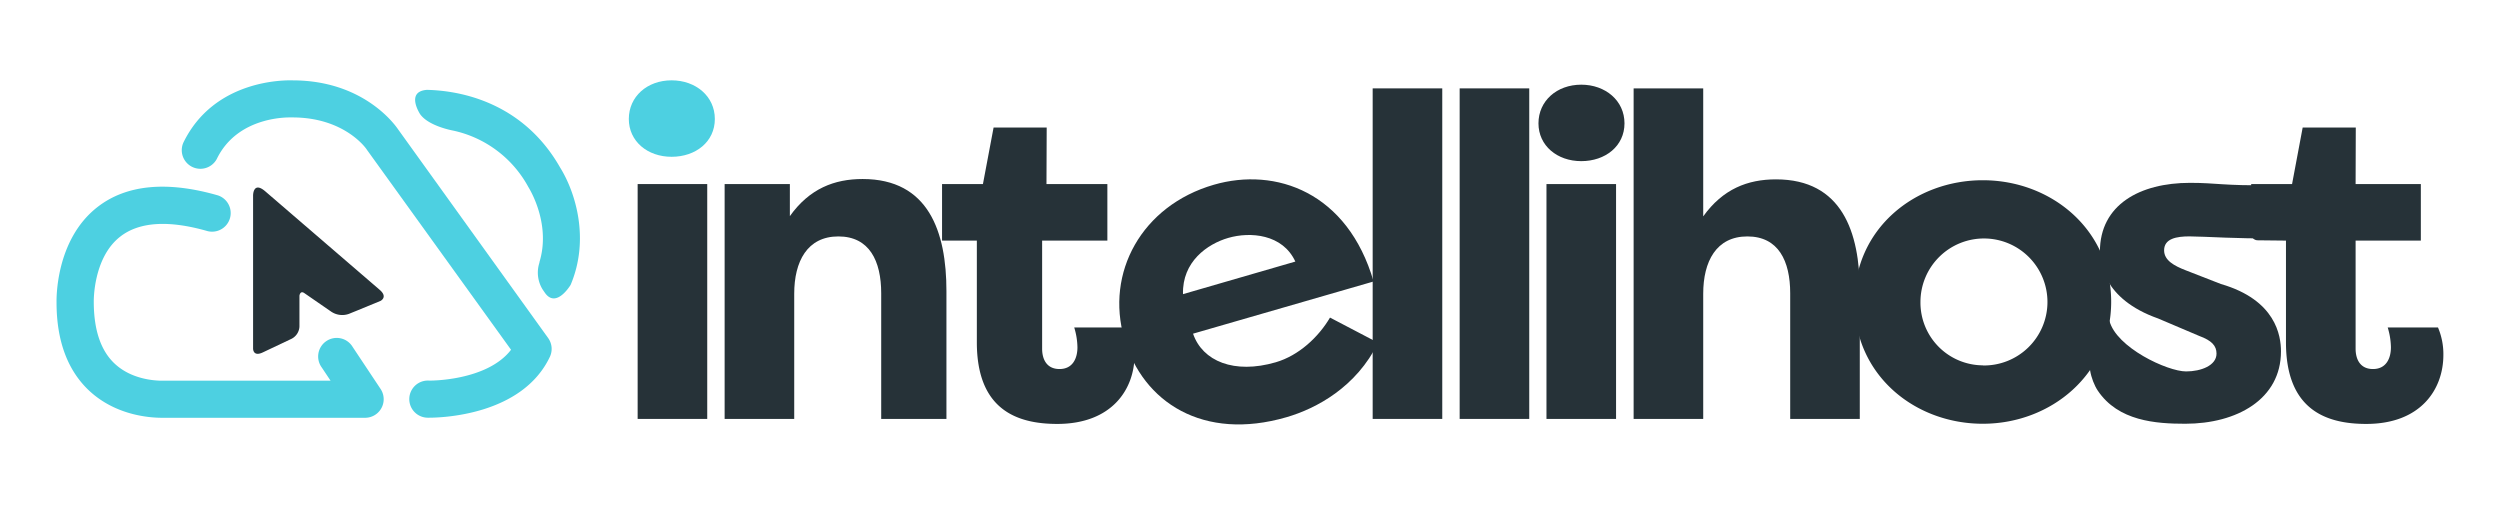
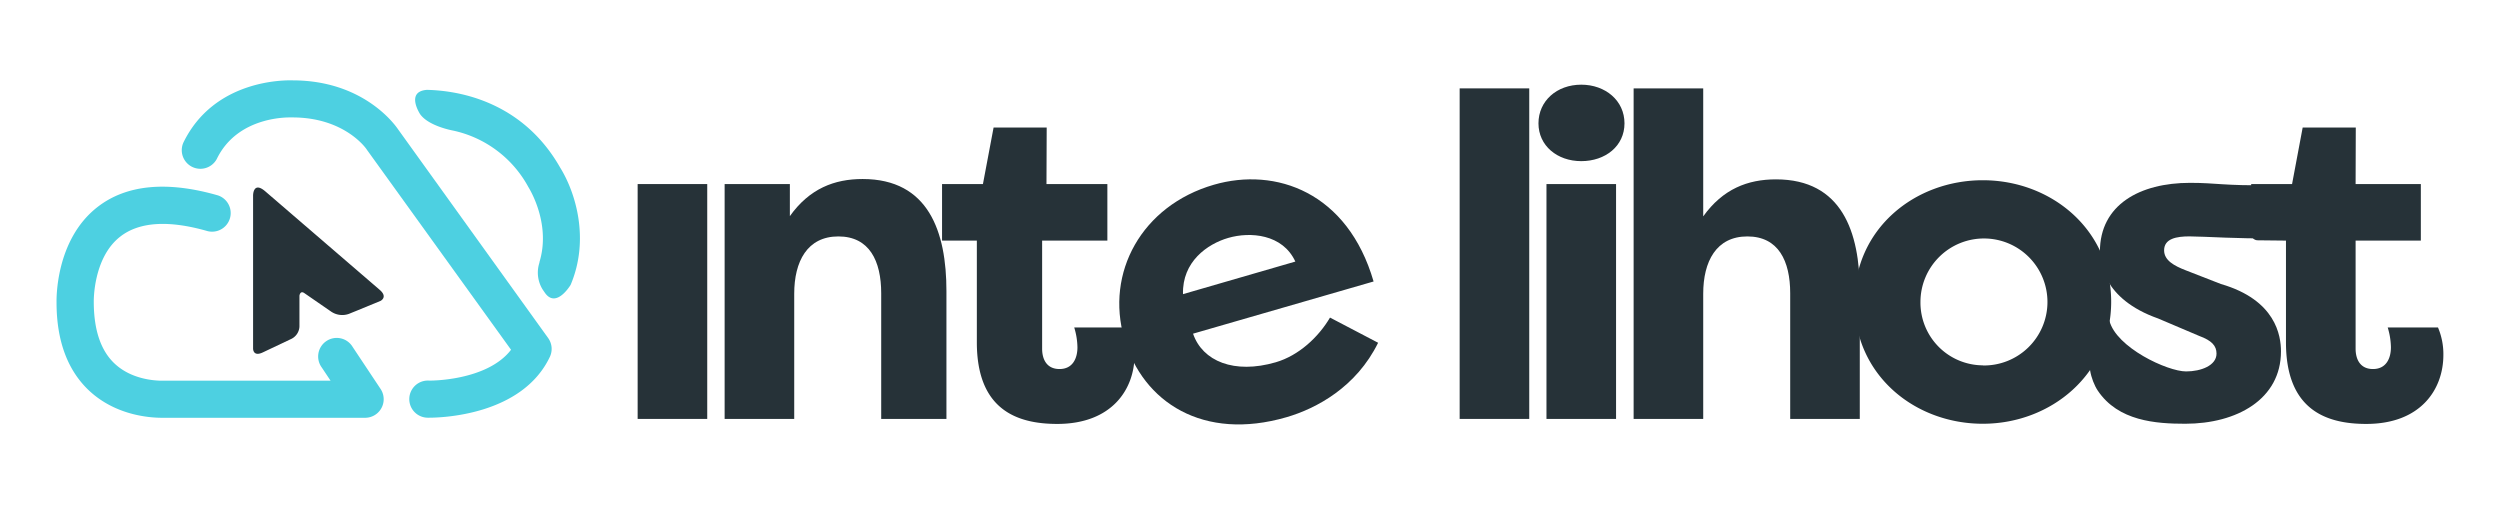
<svg xmlns="http://www.w3.org/2000/svg" id="IHPRL" viewBox="0 0 574.81 116.05">
  <defs>
    <style>.cls-1{fill:#4dd0e1;}.cls-2{fill:#263238;}</style>
  </defs>
  <title>IHPRL</title>
-   <path class="cls-1" d="M154.42,18.47c5.55,0,9.94,3.66,9.94,8.89s-4.39,8.69-9.94,8.69-9.84-3.56-9.84-8.69S148.77,18.47,154.42,18.47Z" />
  <rect class="cls-2" x="146.61" y="42.32" width="16" height="54" />
  <path class="cls-2" d="M166.61,42.32h15v7.37c4.52-6.32,10.21-8.53,16.73-8.53,15.16,0,19.27,12.11,19.27,25.79V96.32h-15V67.44c0-7.43-2.7-13.08-9.85-13.08s-10.15,5.75-10.15,13.18V96.32h-16Z" />
  <path class="cls-2" d="M240.61,42.32h14v13h-15V80.19c0,2.28.95,4.66,4,4.66s4.12-2.48,4.12-5a16.39,16.39,0,0,0-.74-4.56h12.62a15.51,15.51,0,0,1,1.25,6.32c0,7.88-5.2,15.86-17.77,15.86-9.35,0-18.49-3.32-18.49-18.76V55.32h-8v-13H226l2.45-13h12.21Z" />
  <path class="cls-2" d="M316.86,78.81c-5,10.17-14.14,15.11-21.08,17.12-19.09,5.54-33-3.39-37.27-18.06-4.41-15.18,4-30.58,20.57-35.39,14.27-4.14,30.79,1.74,36.74,22.24l-41.51,12c2.17,6.34,9.47,9.35,19,6.58,5.33-1.55,9.86-5.81,12.49-10.28ZM272,67.63l25.83-7.49c-2.93-6.34-10.39-6.9-15.42-5.44C277.58,56.1,271.79,60.18,272,67.63Z" />
-   <path class="cls-2" d="M315.61,96.32v-76h16v76Z" />
  <path class="cls-2" d="M335.61,96.32v-76h16v76Z" />
-   <path class="cls-2" d="M363.57,19.47c5.54,0,9.94,3.66,9.94,8.89s-4.4,8.69-9.94,8.69-9.84-3.56-9.84-8.69S357.92,19.47,363.57,19.47Zm-8,76.85v-54h16v54Z" />
+   <path class="cls-2" d="M363.57,19.47c5.54,0,9.94,3.66,9.94,8.89s-4.4,8.69-9.94,8.69-9.84-3.56-9.84-8.69S357.92,19.47,363.57,19.47m-8,76.85v-54h16v54Z" />
  <path class="cls-2" d="M375.61,20.32h16V49.75c4.52-6.3,10.21-8.51,16.73-8.51,15.16,0,19.27,12.09,19.27,25.75V96.32h-16V67.44c0-7.43-2.7-13.08-9.85-13.08s-10.15,5.75-10.15,13.18V96.32h-16Z" />
  <path class="cls-2" d="M455.9,41.44c15.69,0,29.51,11.31,29.51,27.94S471.59,97.43,455.9,97.43s-29.51-11.2-29.51-28.05S440.3,41.44,455.9,41.44Zm0,42.59a14.6,14.6,0,1,0-14.34-14.65A14.42,14.42,0,0,0,455.9,84Z" />
  <path class="cls-2" d="M485,73.73c1.57,6.18,13.34,11.67,17.63,11.67,3.45,0,7-1.37,7-4.09,0-1.78-1.05-3-4-4.08l-9.42-4c-12.76-4.5-13.39-13-13.39-15.39,0-10.78,9.21-15.8,20.72-15.8,6.17,0,7.91.7,18,.53V54.75c-5.23.24-15-.4-18.14-.4-2.93,0-5.82.49-5.82,3.21,0,2.3,2.3,3.56,5,4.6l8.06,3.14c12.66,3.67,13.81,11.93,13.81,15.49,0,11-10.15,16.64-22,16.64-6.75,0-15.43-.6-20.13-7.63-1.54-2.3-2.88-7.33-.73-7.81Z" />
  <path class="cls-2" d="M541.61,42.32h15v13h-15V80.19c0,2.28.95,4.66,4,4.66s4.12-2.48,4.12-5a16.39,16.39,0,0,0-.74-4.56h11.56a15.66,15.66,0,0,1,1.24,6.32c0,7.88-5.18,15.86-17.73,15.86-9.34,0-18.46-3.32-18.46-18.76V55.32l-6.53-.07a1.5,1.5,0,0,1-1.47-1.49V42.32H527l2.44-13h12.21Z" />
  <path class="cls-1" d="M81.09,79.78A4.27,4.27,0,1,0,74,84.52l2,3H37.88c-.07,0-6.82.45-11.46-3.86q-4.84-4.48-4.86-14.25c0-.1-.19-10.12,6.08-15C32,51,38.75,50.56,47.72,53.14a4.28,4.28,0,0,0,2.37-8.22C38.33,41.54,29,42.46,22.38,47.63,12.62,55.26,13,69.11,13,69.54c0,8.9,2.59,15.78,7.68,20.45,6,5.48,13.58,6.07,16.6,6.07.48,0,.85,0,1.07,0H83.94a4.27,4.27,0,0,0,3.56-6.64Z" />
  <path class="cls-1" d="M91.51,29.71c-.91-1.33-8.18-11.19-24.13-11.23-1.82-.06-18.15-.28-25.24,14.36a4.28,4.28,0,0,0,7.7,3.72C54.68,26.56,66.55,27,67,27h.24c12,0,17,7.18,17.13,7.45l.13.18,33,45.79c-5.53,7.21-18.76,7.13-19,7.08h-.08a4.27,4.27,0,0,0-.09,8.54h.33c2.8,0,21.38-.52,27.77-14a4.28,4.28,0,0,0-.4-4.32Z" />
  <path class="cls-1" d="M128.78,38.51C121,24.83,108,20.9,98.17,20.66c-5,.37-1.58,5.58-1.58,5.58C98.52,29,104.06,30,104.06,30h0a25.87,25.87,0,0,1,17.42,13c.74,1.2,5.12,8.87,2.55,17.27,0,0,0,.08,0,.12a7.35,7.35,0,0,0,.76,6.21l.41.59c2.41,3.66,5.46-.81,6-1.69C135.64,55,132.35,44.25,128.78,38.51Z" />
  <path class="cls-2" d="M87.3,66.64h0L61,44h0c-2.81-2.42-2.81.93-2.81.93V80.12s-.06,2,2.25.9h0l6.33-3a3.35,3.35,0,0,0,2.08-2.92V68S69,66.7,70,67.41h0l6.13,4.23a4.54,4.54,0,0,0,4.11.52l.73-.3.92-.37,5.61-2.31S89.25,68.31,87.3,66.64Z" />
</svg>